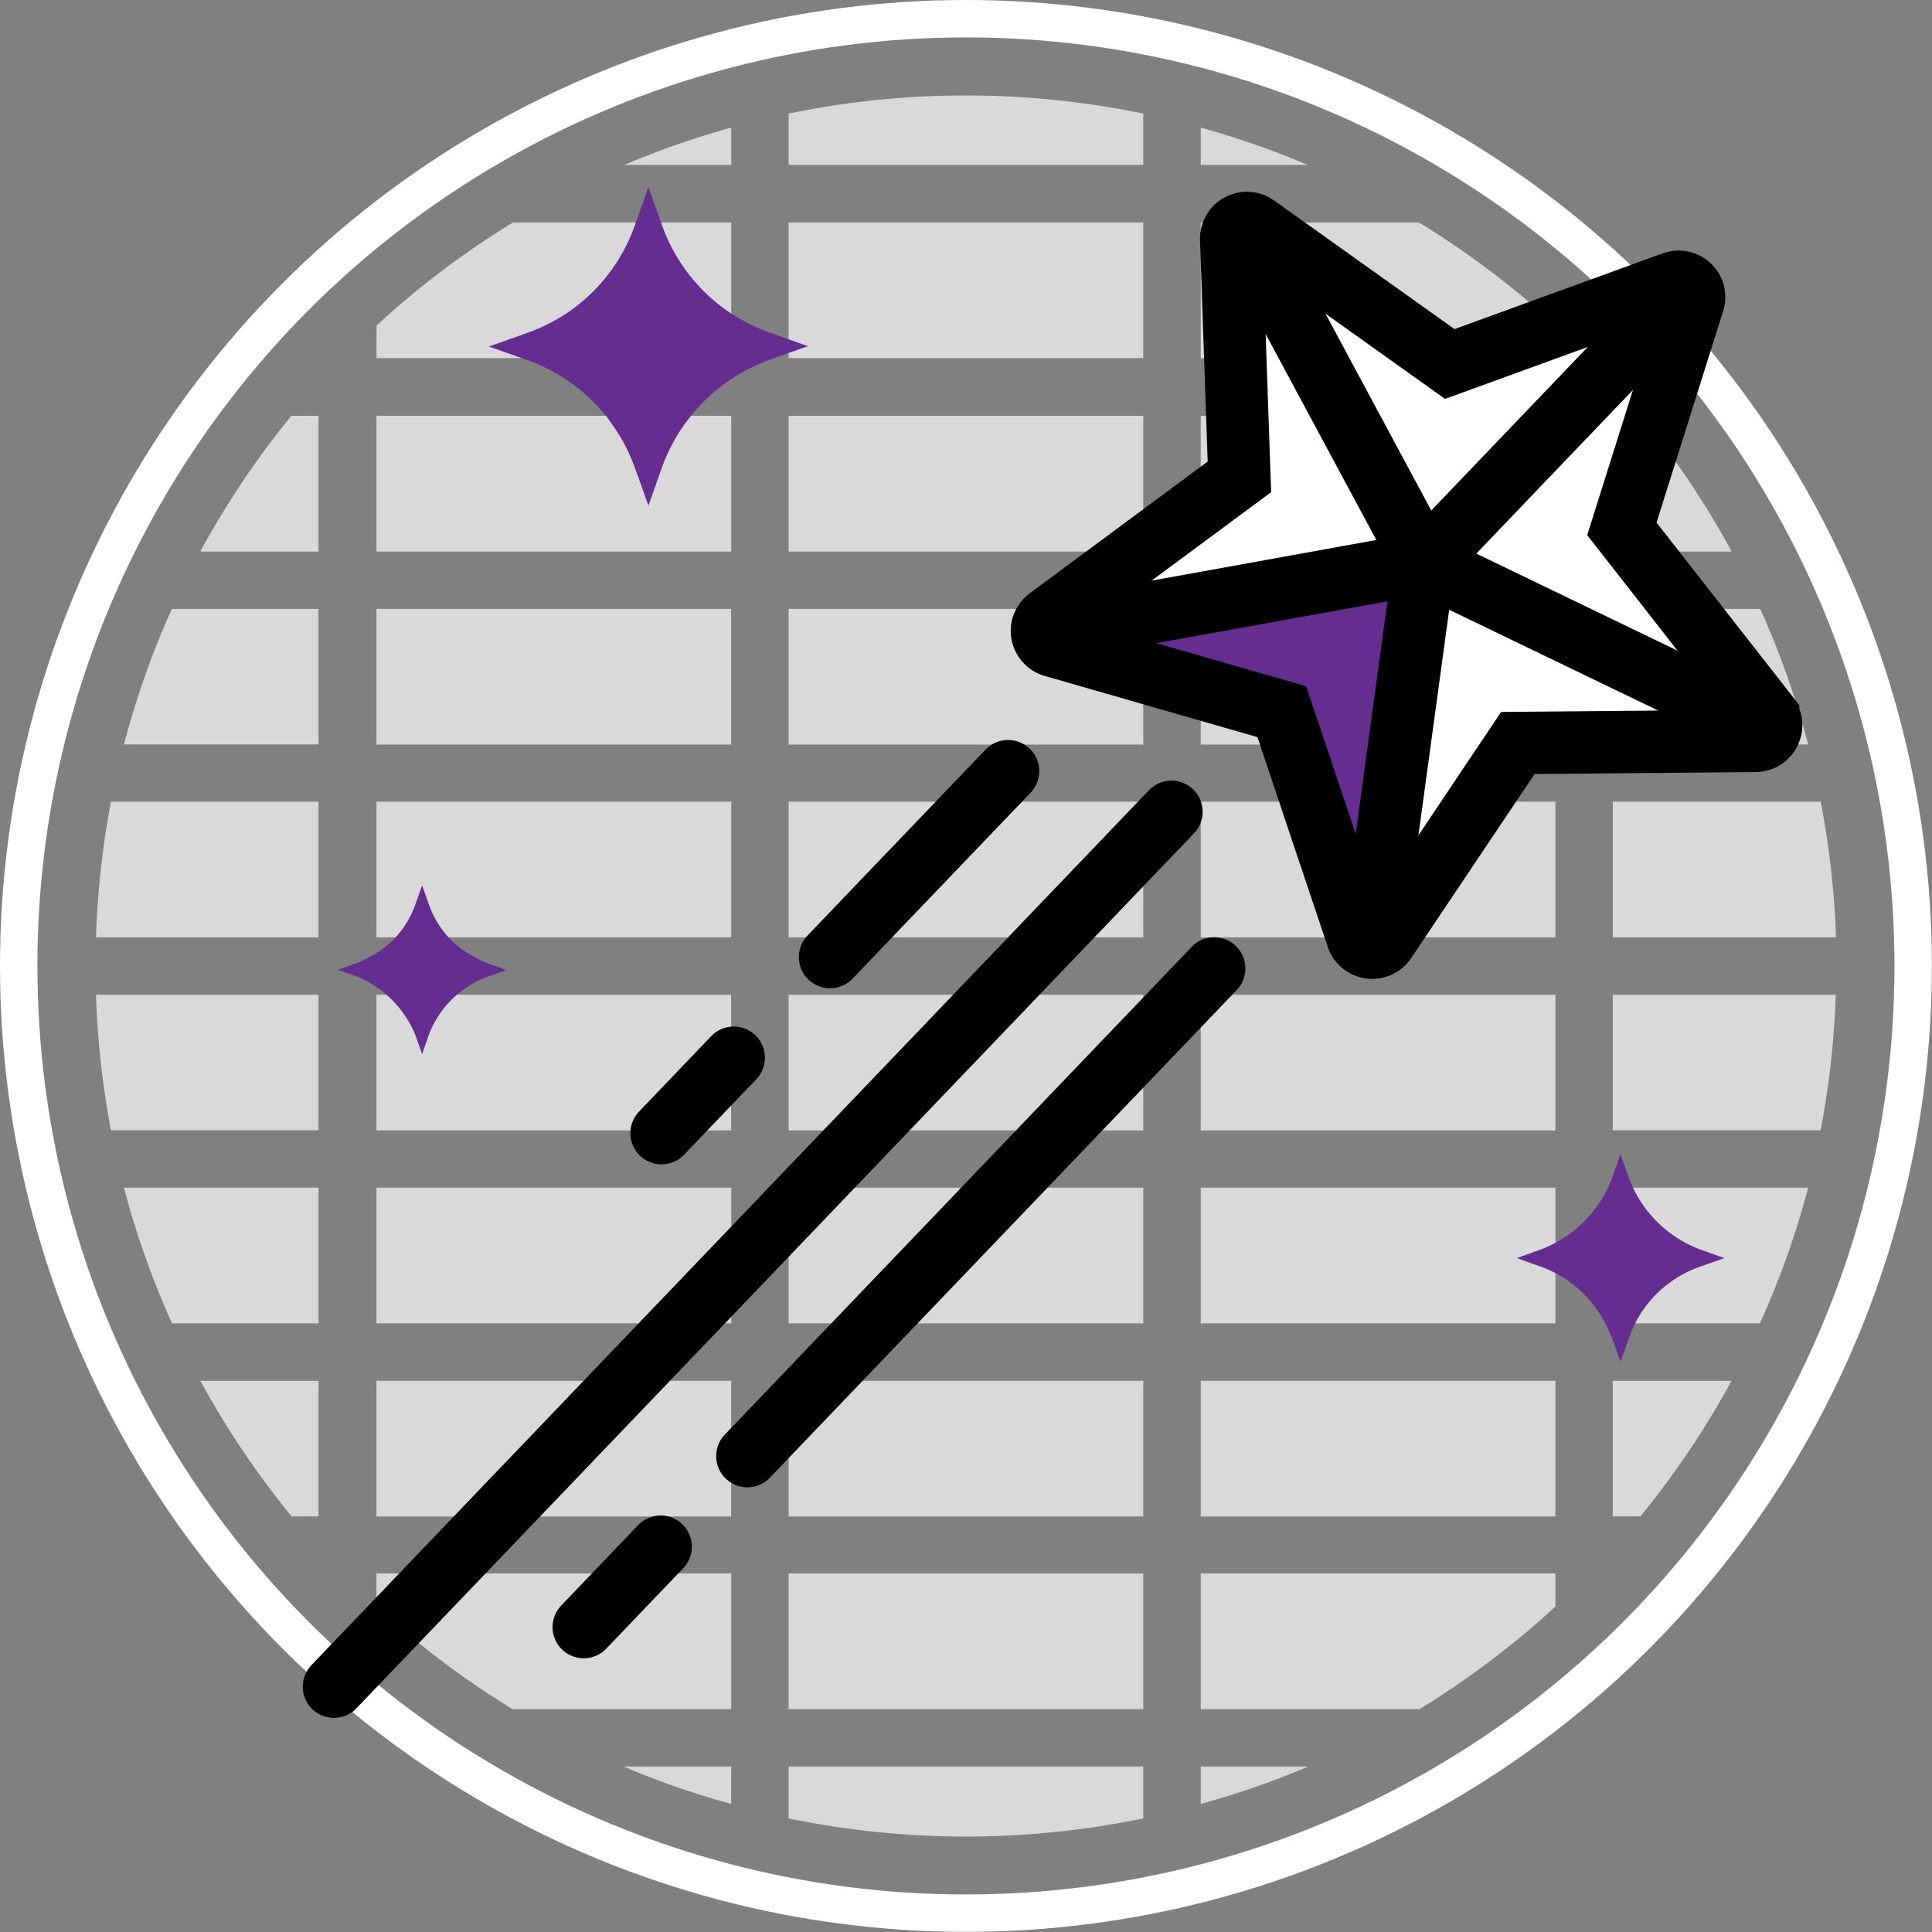
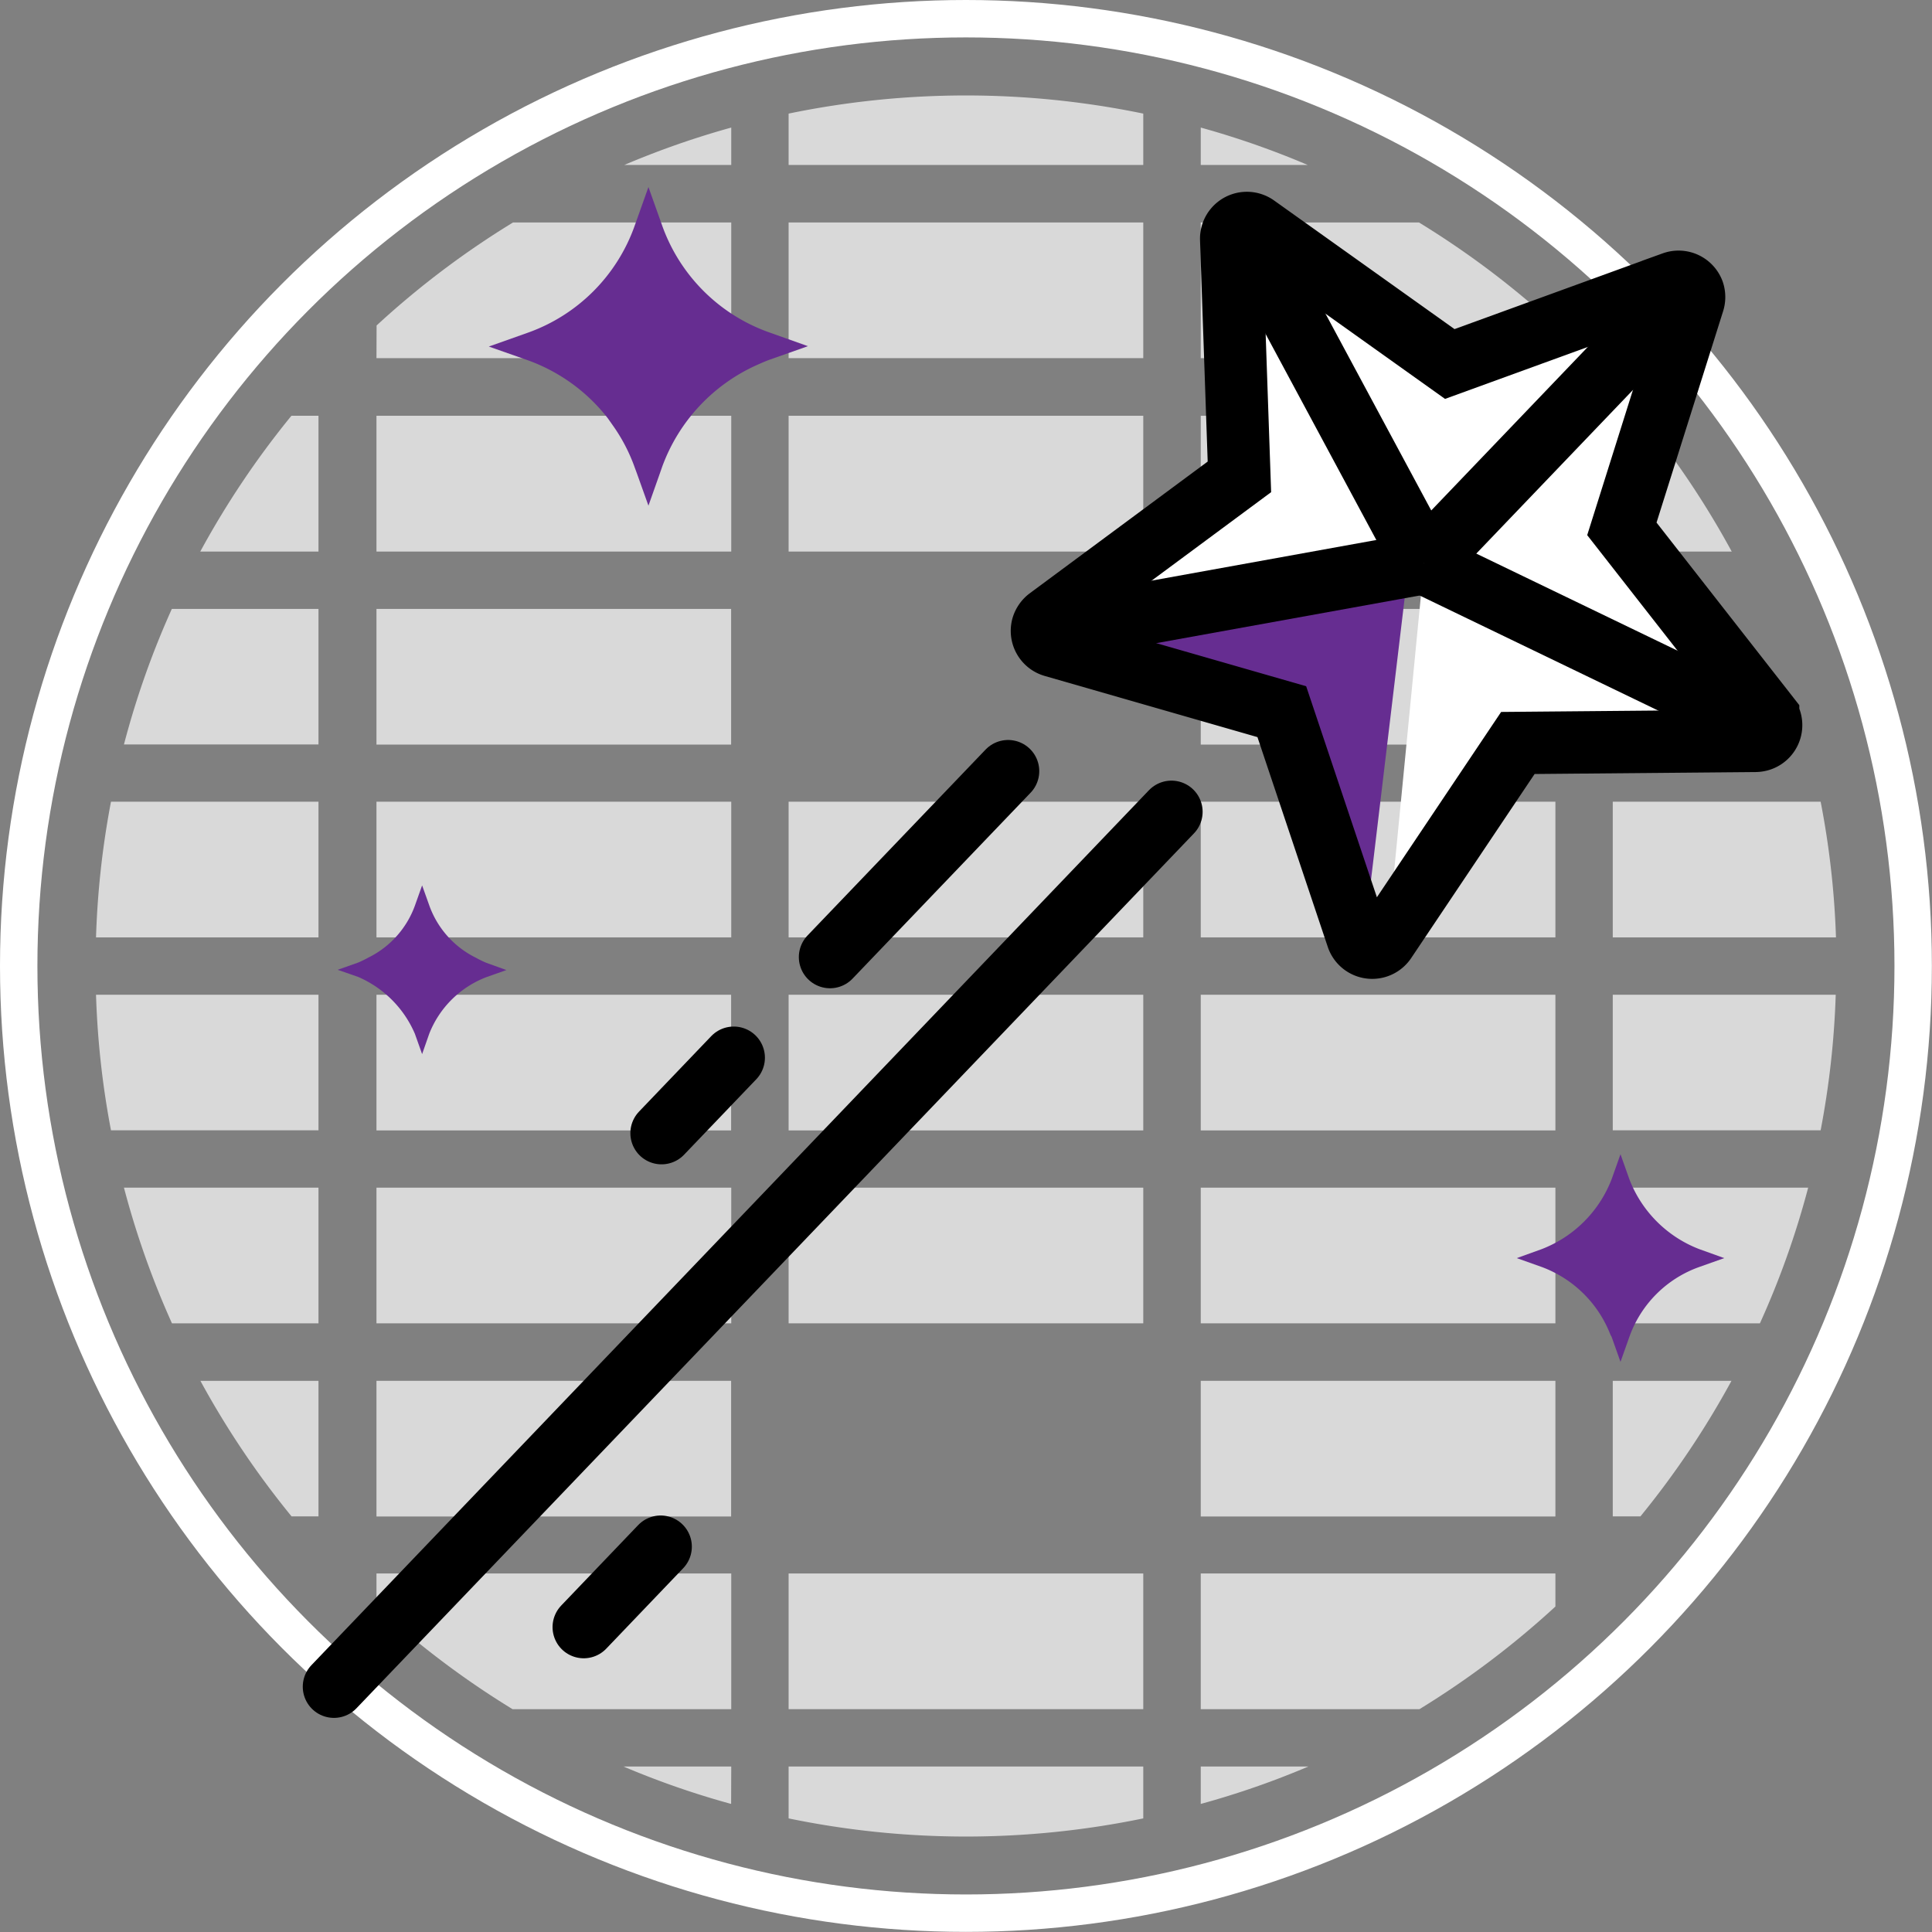
<svg xmlns="http://www.w3.org/2000/svg" viewBox="0 0 154.93 154.93">
  <rect x="0" y="0" width="154.93" height="154.93" fill="#808080" stroke="none" />
  <defs>
    <style>.cls-1,.cls-5,.cls-6{fill:none;}.cls-1{stroke:#fff;stroke-width:3px;}.cls-1,.cls-5{stroke-miterlimit:10;}.cls-2{fill:#d9d9d9;}.cls-3{fill:#662d91;}.cls-4{fill:#fff;}.cls-5,.cls-6{stroke:#000;stroke-width:5px;}.cls-6{stroke-linecap:round;stroke-linejoin:round;}</style>
  </defs>
  <g id="Layer_2" data-name="Layer 2">
    <g id="Layer_1-2" data-name="Layer 1">
      <g id="Group_37" data-name="Group 37">
        <g id="Group_34" data-name="Group 34">
          <circle id="Ellipse_20" data-name="Ellipse 20" class="cls-1" cx="77.46" cy="77.46" r="75.96" />
          <g id="Group_33" data-name="Group 33">
            <path id="Path_168" data-name="Path 168" class="cls-2" d="M58.64,13.23v-3a68.75,68.75,0,0,0-8.58,3h8.58Z" />
            <path id="Path_169" data-name="Path 169" class="cls-2" d="M63.24,13.23H91.68V9.11a70.21,70.21,0,0,0-28.44,0Z" />
            <path id="Path_170" data-name="Path 170" class="cls-2" d="M96.29,13.23h8.58a68.7,68.7,0,0,0-8.58-3Z" />
            <path id="Path_171" data-name="Path 171" class="cls-2" d="M30.19,28.72H58.64V17.84H41.14A69.92,69.92,0,0,0,30.2,26.1Z" />
            <rect id="Rectangle_198" data-name="Rectangle 198" class="cls-2" x="63.24" y="17.84" width="28.44" height="10.88" />
            <path id="Path_172" data-name="Path 172" class="cls-2" d="M113.79,17.84H96.29V28.72h28.45V26.1A70.47,70.47,0,0,0,113.79,17.84Z" />
            <path id="Path_173" data-name="Path 173" class="cls-2" d="M16.06,44.23h9.48V33.34H23.37A70,70,0,0,0,16.06,44.23Z" />
            <path id="Path_174" data-name="Path 174" class="cls-2" d="M58.64,44.22V33.34H30.19V44.23H58.64Z" />
            <path id="Path_175" data-name="Path 175" class="cls-2" d="M91.68,44.22V33.34H63.24V44.23H91.68Z" />
            <path id="Path_176" data-name="Path 176" class="cls-2" d="M124.73,44.22V33.34H96.29V44.23h28.44Z" />
            <path id="Path_177" data-name="Path 177" class="cls-2" d="M131.56,33.34h-2.23V44.23h9.54A70,70,0,0,0,131.56,33.34Z" />
            <path id="Path_178" data-name="Path 178" class="cls-2" d="M25.54,48.83H13.78A68.79,68.79,0,0,0,9.94,59.7h15.6Z" />
            <rect id="Rectangle_199" data-name="Rectangle 199" class="cls-2" x="30.19" y="48.83" width="28.44" height="10.88" />
-             <rect id="Rectangle_200" data-name="Rectangle 200" class="cls-2" x="63.24" y="48.83" width="28.44" height="10.88" />
            <rect id="Rectangle_201" data-name="Rectangle 201" class="cls-2" x="96.29" y="48.83" width="28.44" height="10.88" />
-             <path id="Path_179" data-name="Path 179" class="cls-2" d="M129.33,48.83V59.7H145a69.81,69.81,0,0,0-3.84-10.87Z" />
            <path id="Path_180" data-name="Path 180" class="cls-2" d="M7.7,75.17H25.54V64.29H8.9A69.66,69.66,0,0,0,7.7,75.17Z" />
            <path id="Path_181" data-name="Path 181" class="cls-2" d="M58.64,75.16V64.29H30.19V75.17H58.64Z" />
            <path id="Path_182" data-name="Path 182" class="cls-2" d="M91.68,75.16V64.29H63.24V75.17H91.68Z" />
            <path id="Path_183" data-name="Path 183" class="cls-2" d="M124.73,75.16V64.29H96.29V75.17h28.44Z" />
            <path id="Path_184" data-name="Path 184" class="cls-2" d="M146,64.29H129.33V75.17h17.9A68.62,68.62,0,0,0,146,64.29Z" />
            <path id="Path_185" data-name="Path 185" class="cls-2" d="M25.54,90.64V79.77H7.7A69.53,69.53,0,0,0,8.9,90.64Z" />
            <rect id="Rectangle_202" data-name="Rectangle 202" class="cls-2" x="30.19" y="79.77" width="28.44" height="10.88" />
            <rect id="Rectangle_203" data-name="Rectangle 203" class="cls-2" x="63.24" y="79.77" width="28.44" height="10.88" />
            <rect id="Rectangle_204" data-name="Rectangle 204" class="cls-2" x="96.29" y="79.77" width="28.44" height="10.88" />
            <path id="Path_186" data-name="Path 186" class="cls-2" d="M129.33,79.77V90.64H146a69.54,69.54,0,0,0,1.21-10.87Z" />
            <path id="Path_187" data-name="Path 187" class="cls-2" d="M13.79,106.12H25.54V95.24H9.94A69.6,69.6,0,0,0,13.79,106.12Z" />
            <path id="Path_188" data-name="Path 188" class="cls-2" d="M58.64,106.11V95.24H30.19v10.88H58.64Z" />
            <path id="Path_189" data-name="Path 189" class="cls-2" d="M91.68,106.11V95.24H63.24v10.88H91.68Z" />
            <path id="Path_190" data-name="Path 190" class="cls-2" d="M124.73,106.11V95.24H96.29v10.88h28.44Z" />
            <path id="Path_191" data-name="Path 191" class="cls-2" d="M145,95.24H129.33v10.88h11.8A68.63,68.63,0,0,0,145,95.24Z" />
            <path id="Path_192" data-name="Path 192" class="cls-2" d="M25.54,121.6V110.73H16.07a70.3,70.3,0,0,0,7.31,10.87Z" />
            <rect id="Rectangle_205" data-name="Rectangle 205" class="cls-2" x="30.19" y="110.73" width="28.44" height="10.88" />
-             <rect id="Rectangle_206" data-name="Rectangle 206" class="cls-2" x="63.24" y="110.73" width="28.44" height="10.88" />
            <rect id="Rectangle_207" data-name="Rectangle 207" class="cls-2" x="96.29" y="110.73" width="28.44" height="10.88" />
            <path id="Path_193" data-name="Path 193" class="cls-2" d="M129.33,110.73V121.6h2.22a70.24,70.24,0,0,0,7.3-10.87Z" />
            <path id="Path_194" data-name="Path 194" class="cls-2" d="M63.24,126.19v10.87H91.68V126.18H63.24Z" />
            <path id="Path_195" data-name="Path 195" class="cls-2" d="M41.1,137.06H58.64V126.18H30.19v2.65A70.43,70.43,0,0,0,41.1,137.06Z" />
            <path id="Path_196" data-name="Path 196" class="cls-2" d="M124.73,128.83v-2.65H96.29v10.88h17.54A70.35,70.35,0,0,0,124.73,128.83Z" />
            <path id="Path_197" data-name="Path 197" class="cls-2" d="M58.64,141.66H50a68,68,0,0,0,8.63,3Z" />
            <path id="Path_198" data-name="Path 198" class="cls-2" d="M91.68,141.66H63.24v4.16a70.21,70.21,0,0,0,28.44,0Z" />
            <path id="Path_199" data-name="Path 199" class="cls-2" d="M96.29,141.66v3a68,68,0,0,0,8.63-3Z" />
          </g>
        </g>
        <path id="Path_200" data-name="Path 200" class="cls-3" d="M53.09,18.06,52,15l-1.1,3.09a14.1,14.1,0,0,1-8.6,8.6l-3.1,1.1,3.1,1.09a14.23,14.23,0,0,1,6.44,4.66l.38.54a13.85,13.85,0,0,1,1.78,3.41l.17.46L52,40.55l.93-2.63.16-.46a14.32,14.32,0,0,1,7.52-8.15c.36-.16.71-.32,1.09-.46l3.09-1.09-3.09-1.1A14.11,14.11,0,0,1,53.09,18.06Z" />
        <path id="Path_201" data-name="Path 201" class="cls-3" d="M129.14,107c0,.07.07.13.1.21l.71,2,.71-2a9.23,9.23,0,0,1,5.61-5.61l2-.71-2-.72a9.75,9.75,0,0,1-5.61-5.61l-.71-2-.71,2a9.78,9.78,0,0,1-5.61,5.61l-2,.72,2,.71a9.42,9.42,0,0,1,5.5,5.4Z" />
        <path id="Path_202" data-name="Path 202" class="cls-3" d="M40.61,77.79,39,77.21a8.16,8.16,0,0,1-.84-.41,7.47,7.47,0,0,1-3.72-4.15L33.85,71l-.58,1.63a7.49,7.49,0,0,1-3.71,4.15,9.3,9.3,0,0,1-.84.41l-1.64.58,1.64.57a8.7,8.7,0,0,1,4.55,4.56l.58,1.63.57-1.63A8,8,0,0,1,39,78.36Z" />
        <g id="Group_36" data-name="Group 36">
          <path id="Path_203" data-name="Path 203" class="cls-4" d="M89.7,48.76l24.5-3.61-2.54,26.12,11.91-12.1L139,57.87l-8.56-16.74,3.54-16-19,3.35-14.33-8-2.6,19Z" />
          <path id="Path_204" data-name="Path 204" class="cls-3" d="M89.14,51.17l23.63-4.28-3,25.12-7-15Z" />
          <path id="Path_205" data-name="Path 205" class="cls-5" d="M135.79,24.22l-5.73,18.19,11.73,15a1.26,1.26,0,0,1-1,2l-19.07.17L111.08,75.45a1.26,1.26,0,0,1-2.23-.3l-6.06-18.08L84.46,51.8a1.26,1.26,0,0,1-.86-1.55,1.33,1.33,0,0,1,.46-.66L99.39,38.24l-.66-19.06a1.26,1.26,0,0,1,2-1.06l15.53,11.07,17.92-6.52a1.26,1.26,0,0,1,1.61.75A1.29,1.29,0,0,1,135.79,24.22Z" />
          <g id="Group_35" data-name="Group 35">
            <line id="Line_3" data-name="Line 3" class="cls-5" x1="114.2" y1="45.15" x2="135.1" y2="23.32" />
            <line id="Line_4" data-name="Line 4" class="cls-5" x1="114.2" y1="45.15" x2="141.42" y2="58.28" />
-             <line id="Line_5" data-name="Line 5" class="cls-5" x1="114.2" y1="45.15" x2="110.12" y2="75.09" />
            <line id="Line_6" data-name="Line 6" class="cls-5" x1="114.2" y1="45.15" x2="84.46" y2="50.53" />
            <line id="Line_7" data-name="Line 7" class="cls-5" x1="114.2" y1="45.15" x2="99.89" y2="18.52" />
          </g>
          <line id="Line_8" data-name="Line 8" class="cls-6" x1="93.94" y1="65.1" x2="26.78" y2="135.26" />
-           <line id="Line_9" data-name="Line 9" class="cls-6" x1="97.37" y1="77.66" x2="59.93" y2="116.77" />
          <line id="Line_10" data-name="Line 10" class="cls-6" x1="80.84" y1="61.84" x2="66.56" y2="76.75" />
          <line id="Line_11" data-name="Line 11" class="cls-6" x1="52.98" y1="124.03" x2="46.81" y2="130.48" />
          <line id="Line_12" data-name="Line 12" class="cls-6" x1="58.84" y1="84.82" x2="53.05" y2="90.87" />
        </g>
      </g>
    </g>
  </g>
</svg>